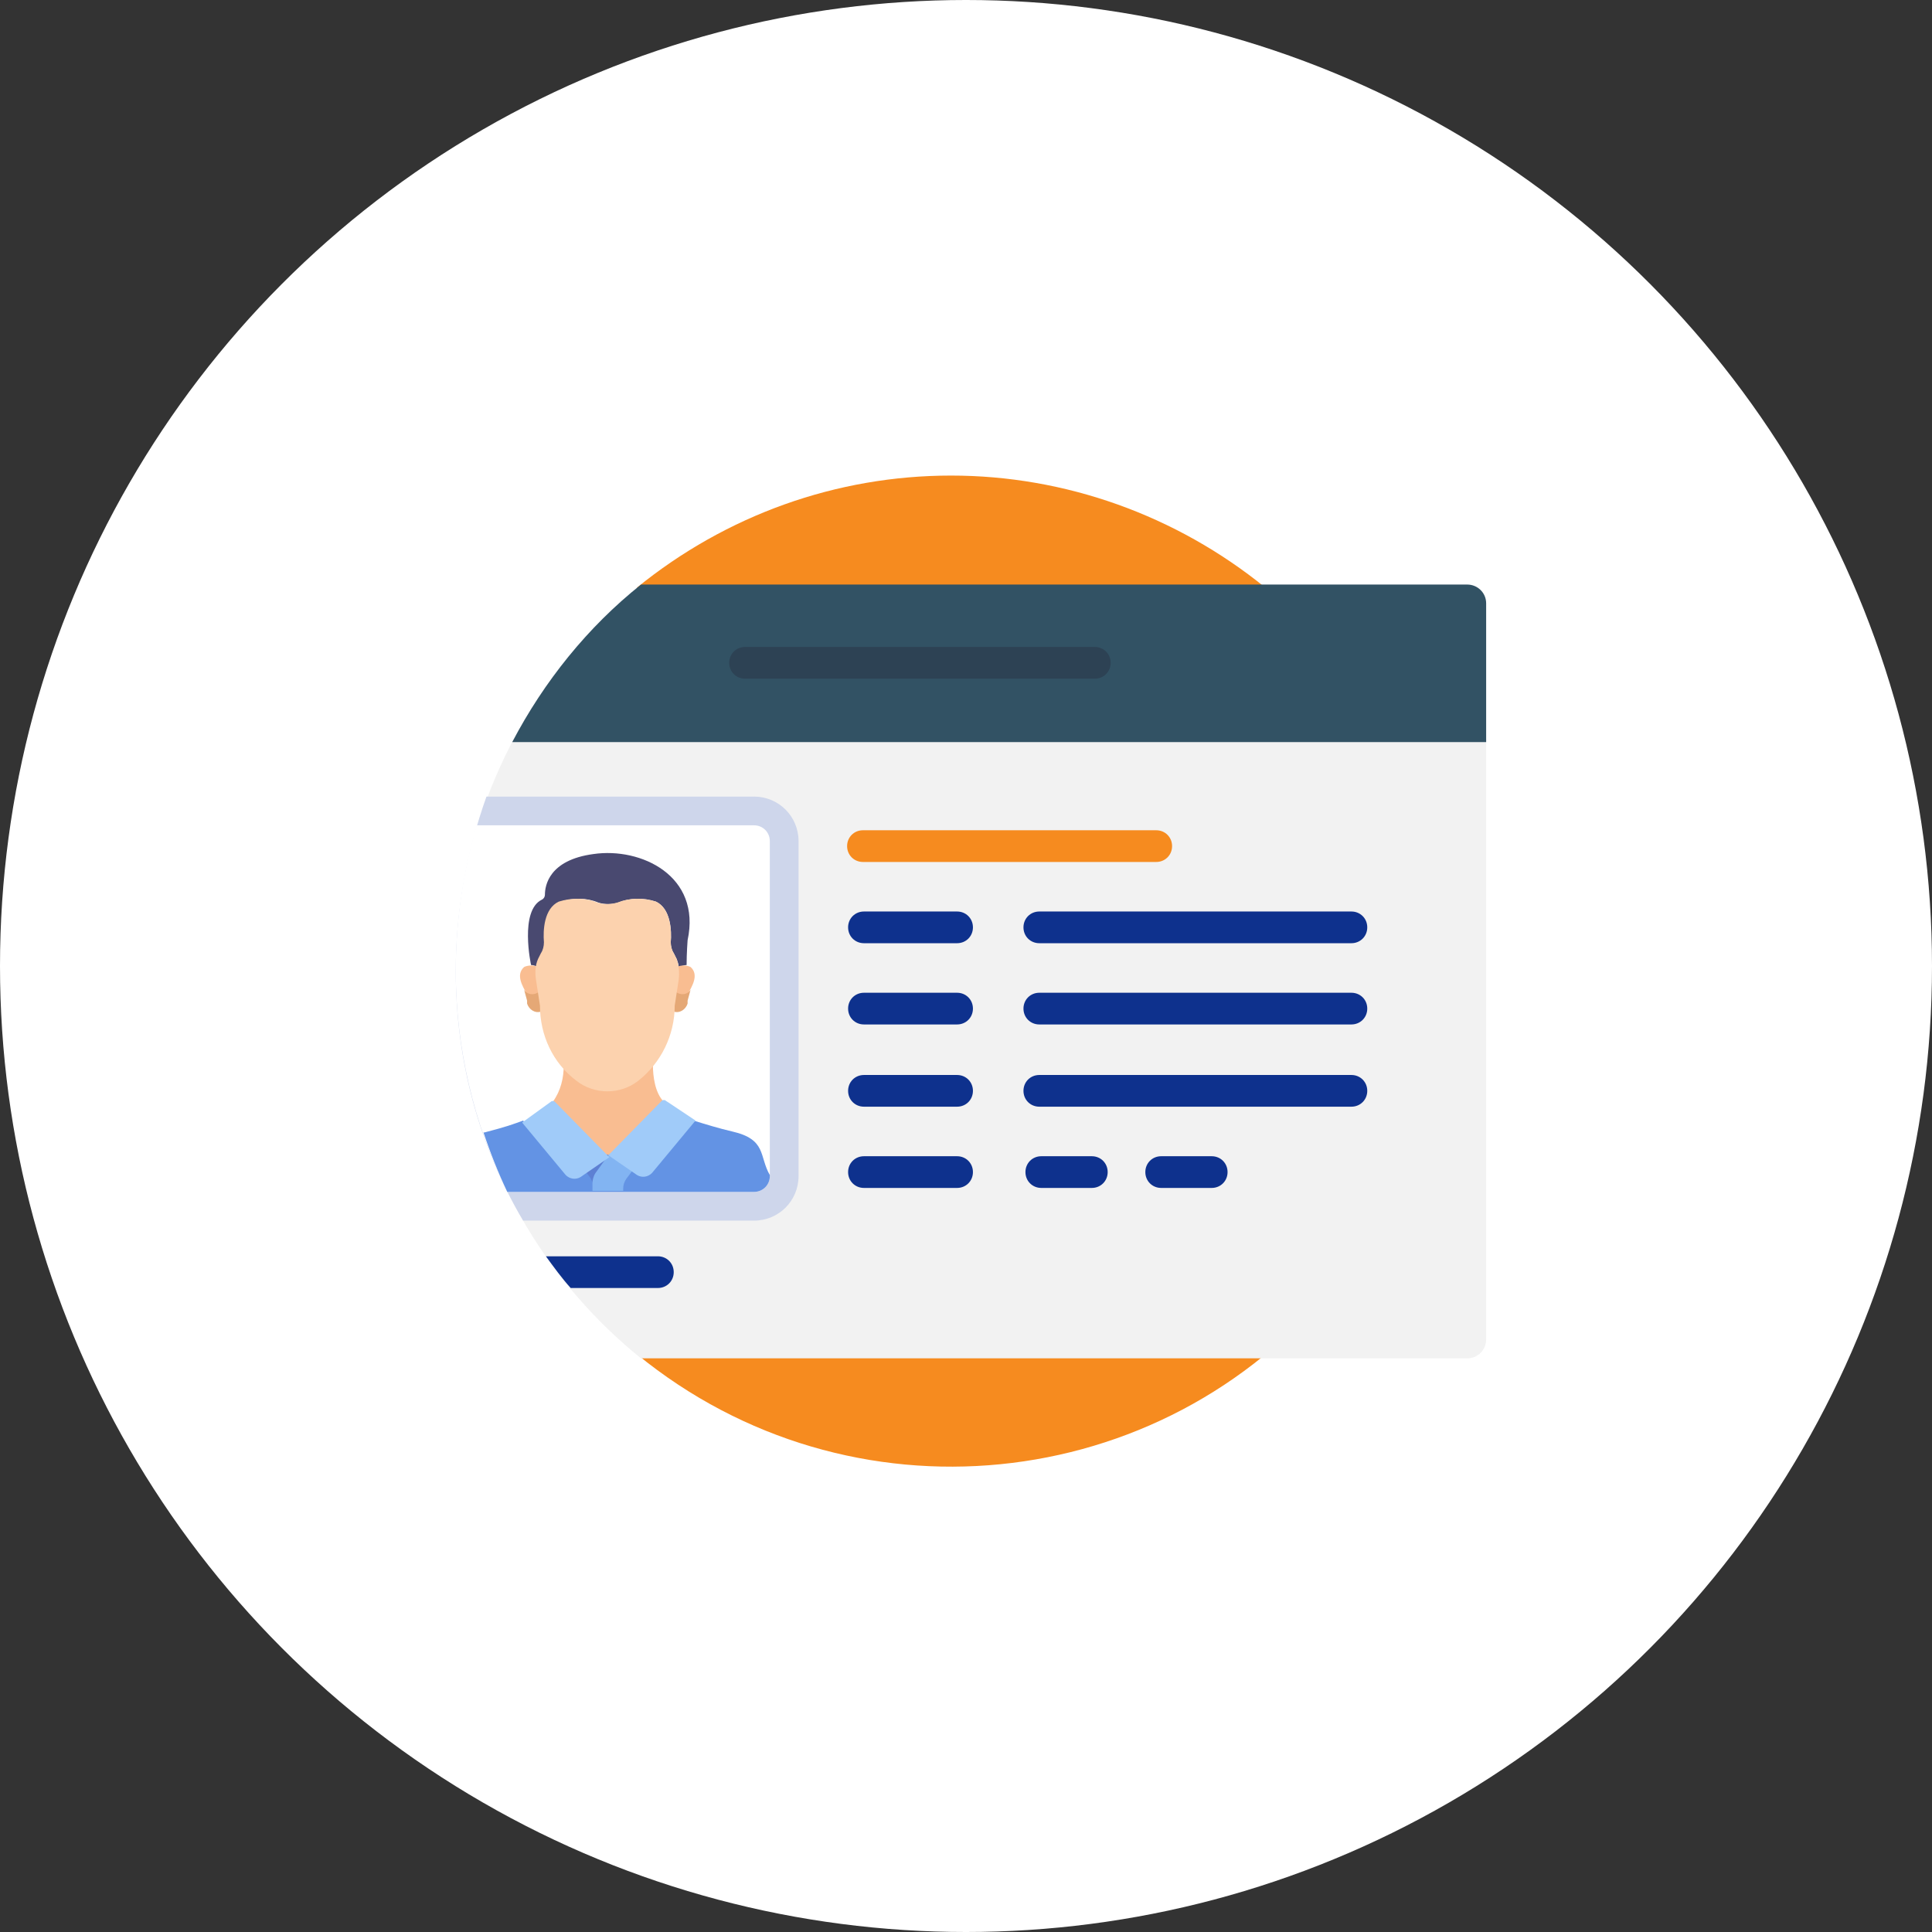
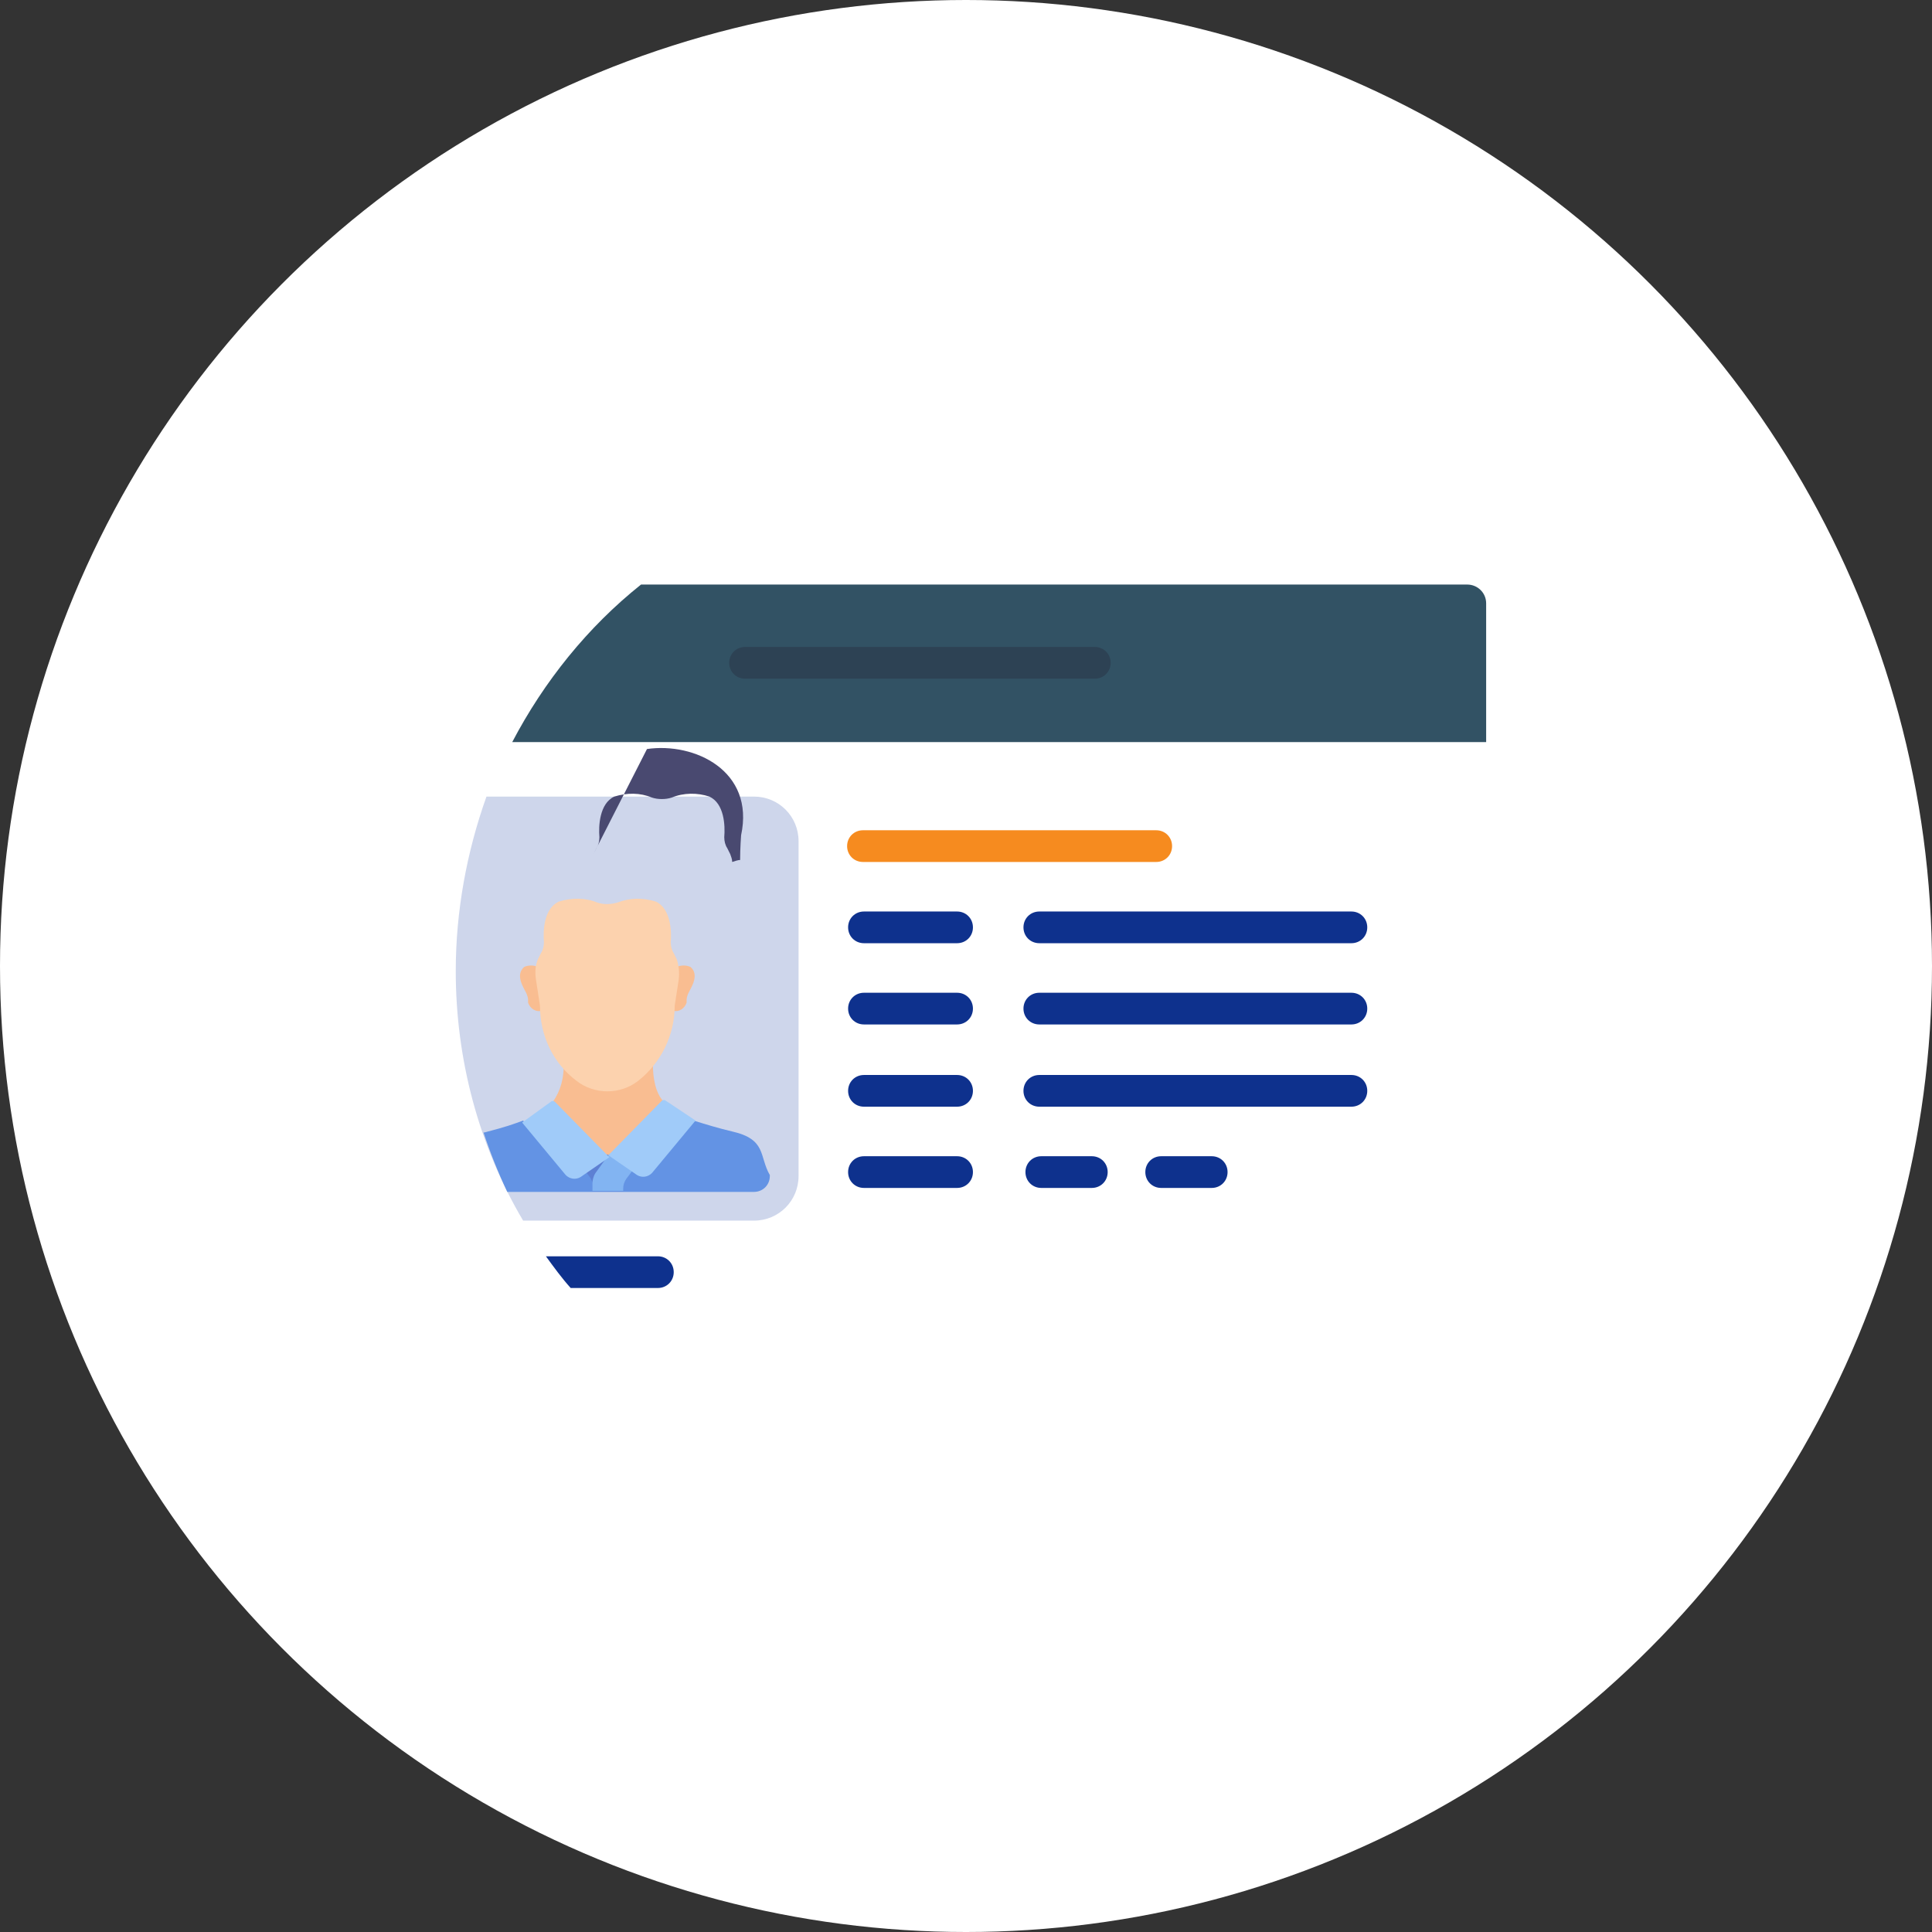
<svg xmlns="http://www.w3.org/2000/svg" version="1.1" id="レイヤー_1" x="0" y="0" viewBox="0 0 195 195" xml:space="preserve">
  <rect x="0" y="0" width="195" height="195" fill="#333333" stroke="none" />
  <style type="text/css">.st0{fill:#fff}.st1{fill:#f68b1f}</style>
  <g transform="translate(-970 -7139)">
    <circle class="st0" cx="1067.5" cy="7236.5" r="97.5" />
-     <path class="st1" d="M1066 7187c-11.6 0-22.7 4-31.7 11.3v77.4c21.4 17.5 52.9 14.4 70.4-7 17.5-21.4 14.4-52.9-7-70.4-9-7.3-20.2-11.3-31.7-11.3z" />
-     <path d="M1021.9 7213.5c-11.3 21.2-5.9 47.5 12.8 62.6h83.4c1.1 0 1.9-.9 1.9-1.9v-60.6h-98.1z" fill="#f2f2f2" />
    <path d="M1016 7237c0 8.9 2.3 17.6 6.8 25.2h23.3c2.5 0 4.5-2 4.5-4.5v-33.8c0-2.5-2-4.5-4.5-4.5h-27c-2 5.6-3.1 11.6-3.1 17.6z" fill="#ced6eb" />
    <path d="M1118.1 7198h-83.4c-5.4 4.3-9.8 9.8-13 15.9h98.3v-14c0-1.1-.9-1.9-1.9-1.9z" fill="#325264" />
    <path d="M1080.5 7207.5h-35.3c-.9 0-1.6-.7-1.6-1.6s.7-1.6 1.6-1.6h35.3c.9 0 1.6.7 1.6 1.6s-.7 1.6-1.6 1.6z" fill="#2d4254" />
    <path class="st1" d="M1086.7 7226h-29.6c-.9 0-1.6-.7-1.6-1.6 0-.9.7-1.6 1.6-1.6h29.6c.9 0 1.6.7 1.6 1.6 0 .9-.7 1.6-1.6 1.6z" />
    <path d="M1066.6 7234.2h-9.4c-.9 0-1.6-.7-1.6-1.6s.7-1.6 1.6-1.6h9.4c.9 0 1.6.7 1.6 1.6s-.7 1.6-1.6 1.6zm0 8.2h-9.4c-.9 0-1.6-.7-1.6-1.6s.7-1.6 1.6-1.6h9.4c.9 0 1.6.7 1.6 1.6s-.7 1.6-1.6 1.6zm0 8.3h-9.4c-.9 0-1.6-.7-1.6-1.6s.7-1.6 1.6-1.6h9.4c.9 0 1.6.7 1.6 1.6s-.7 1.6-1.6 1.6zm0 8.2h-9.4c-.9 0-1.6-.7-1.6-1.6s.7-1.6 1.6-1.6h9.4c.9 0 1.6.7 1.6 1.6s-.7 1.6-1.6 1.6zm39.8-24.7h-31.5c-.9 0-1.6-.7-1.6-1.6s.7-1.6 1.6-1.6h31.5c.9 0 1.6.7 1.6 1.6s-.7 1.6-1.6 1.6zm0 8.2h-31.5c-.9 0-1.6-.7-1.6-1.6s.7-1.6 1.6-1.6h31.5c.9 0 1.6.7 1.6 1.6s-.7 1.6-1.6 1.6zm0 8.3h-31.5c-.9 0-1.6-.7-1.6-1.6s.7-1.6 1.6-1.6h31.5c.9 0 1.6.7 1.6 1.6s-.7 1.6-1.6 1.6zm-26.2 8.2h-5.1c-.9 0-1.6-.7-1.6-1.6s.7-1.6 1.6-1.6h5.1c.9 0 1.6.7 1.6 1.6s-.7 1.6-1.6 1.6zm12.1 0h-5.1c-.9 0-1.6-.7-1.6-1.6s.7-1.6 1.6-1.6h5.1c.9 0 1.6.7 1.6 1.6s-.7 1.6-1.6 1.6zm-54.3 8.5c0-.9-.7-1.6-1.6-1.6h-11.3c.8 1.1 1.6 2.2 2.5 3.2h8.8c.9 0 1.6-.7 1.6-1.6z" fill="#0e318d" />
-     <path class="st0" d="M1016 7237c0 7.7 1.8 15.4 5.2 22.3h24.9c.9 0 1.6-.7 1.6-1.6v-33.8c0-.9-.7-1.6-1.6-1.6h-28c-1.4 4.8-2.1 9.7-2.1 14.7z" />
-     <path d="M1029.9 7225.2c-4.5.6-4.9 3.2-4.9 4.1 0 .2-.1.4-.3.5-2.3 1.1-1.1 6.6-1.1 6.6.2 0 .5.1.7.2 0-.3.1-.6.2-.8l.3-.6c.2-.3.3-.7.3-1.1-.1-1.1 0-3.4 1.5-4.1 1.3-.4 2.6-.4 3.8.1.6.2 1.4.2 2 0 1.2-.5 2.6-.5 3.8-.1 1.5.7 1.6 2.9 1.5 4.1 0 .4.1.8.3 1.1l.3.6c.1.3.2.5.2.8.3-.1.6-.2.8-.2 0-1.2.1-2.5.1-2.5 1.4-6.5-4.7-9.4-9.5-8.7z" fill="#494970" />
+     <path d="M1029.9 7225.2l.3-.6c.2-.3.3-.7.3-1.1-.1-1.1 0-3.4 1.5-4.1 1.3-.4 2.6-.4 3.8.1.6.2 1.4.2 2 0 1.2-.5 2.6-.5 3.8-.1 1.5.7 1.6 2.9 1.5 4.1 0 .4.1.8.3 1.1l.3.6c.1.3.2.5.2.8.3-.1.6-.2.8-.2 0-1.2.1-2.5.1-2.5 1.4-6.5-4.7-9.4-9.5-8.7z" fill="#494970" />
    <path d="M1034.5 7247.8c-1.8 1.4-4.4 1.4-6.2 0-.5-.4-1-.8-1.4-1.3 0 1.3-.3 2.6-1.1 3.7l5.6 5.6 5.6-5.6c-.9-.9-1.1-2.6-1.1-3.7-.5.4-.9.9-1.4 1.3zm5.2-11.2c-.4-.2-1-.2-1.4 0 .1.4.1.8 0 1.2l-.4 2.6v.6c.6.2 1.2-.2 1.4-.8v-.3c0-.2.1-.5.2-.7.3-.6 1.1-1.8.2-2.6zm-16.8 0c.4-.2 1-.2 1.4 0-.1.4-.1.8 0 1.2l.4 2.6v.6c-.6.2-1.2-.2-1.4-.8v-.3c0-.2-.1-.5-.2-.7-.3-.6-1.1-1.8-.2-2.6z" fill="#f9bd91" />
-     <path d="M1038.2 7239.1l-.2 1.4v.6c.6.2 1.2-.2 1.4-.8v-.3c.1-.4.2-.7.3-1.1-.3.5-1 .6-1.5.2zm-13.8 0l.2 1.4v.6c-.6.2-1.2-.2-1.4-.8v-.3c-.1-.4-.2-.7-.3-1.1.3.5 1 .6 1.5.2z" fill="#e5a876" />
    <path d="M1038.3 7235.8l-.3-.6c-.2-.3-.3-.7-.3-1.1.1-1.1 0-3.4-1.5-4.1-1.3-.4-2.6-.4-3.9.1-.7.2-1.4.2-2 0-1.2-.5-2.6-.5-3.9-.1-1.5.7-1.6 2.9-1.5 4.1 0 .4-.1.8-.3 1.1l-.3.6c-.3.7-.3 1.4-.2 2.1l.4 2.6c0 3 1.3 5.8 3.7 7.6 1.8 1.4 4.4 1.4 6.2 0 2.3-1.8 3.7-4.6 3.7-7.6l.4-2.6c.1-.8 0-1.5-.2-2.1z" fill="#fcd2ae" />
    <path d="M1021.2 7259.3h24.9c.9 0 1.6-.7 1.6-1.6v-.1c-1.1-1.9-.3-3.6-3.8-4.4-1.3-.3-2.6-.7-3.9-1.1l-4.3 5.1c-.4.4-1 .5-1.5.2l-2.7-1.9-.1.1-.1-.1-2.7 1.9c-.5.3-1.1.2-1.5-.2l-4.3-5.1c-1.1.4-1.6.6-3.9 1.2h-.1c.7 2.1 1.5 4.1 2.4 6z" fill="#6393e4" />
    <path d="M1031.4 7255.6h-.1l-2.6 1.1.9 1.2.3.6 2-2.3-.5-.6z" fill="#5d80d3" />
    <path d="M1030.1 7257.4c-.2.3-.3.7-.3 1v.8h3.1v-.2c0-.4.1-.7.3-1l.9-1.2-2.7-1.2-1.3 1.8z" fill="#82b4f2" />
    <path d="M1026 7250.2c-.1-.1-.3-.1-.4 0l-2.9 2.1 4.4 5.3c.4.4 1 .5 1.5.2l2.9-2-5.5-5.6zm11.2-.1c-.1-.1-.3-.1-.4 0l-5.4 5.5 2.9 2c.5.3 1.1.2 1.5-.2l4.4-5.3-3-2z" fill="#a0cbf9" />
  </g>
</svg>